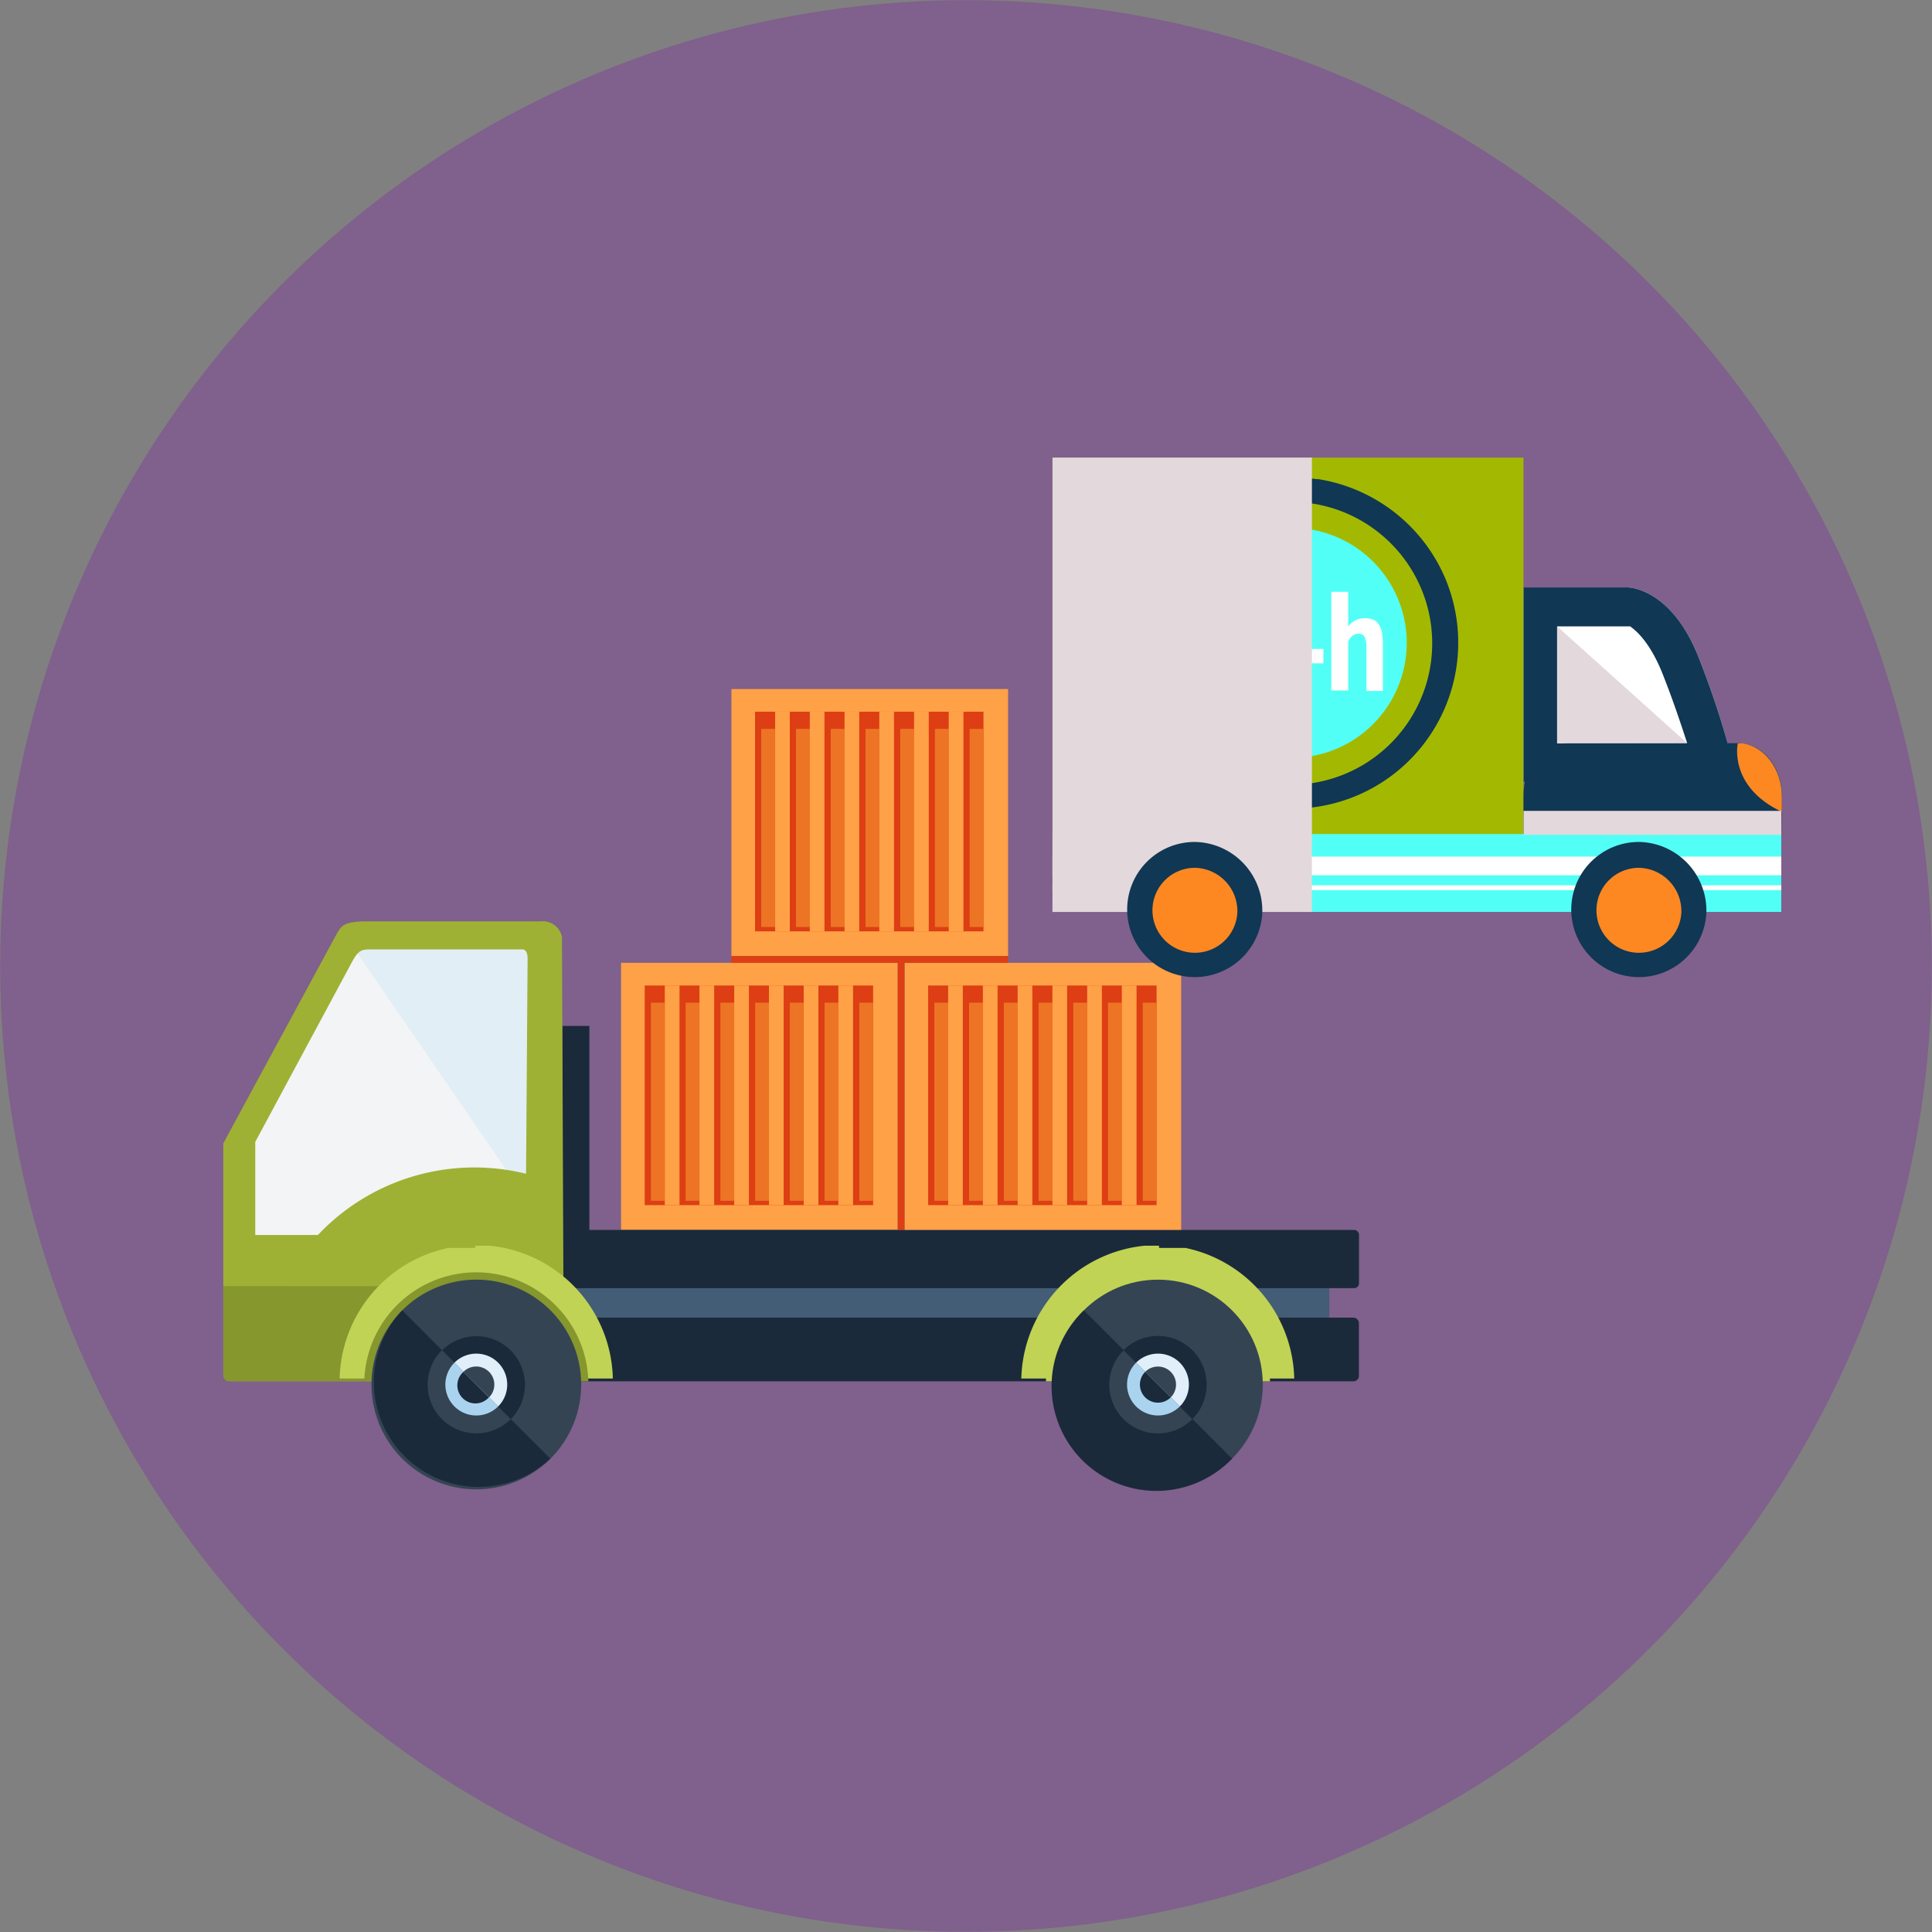
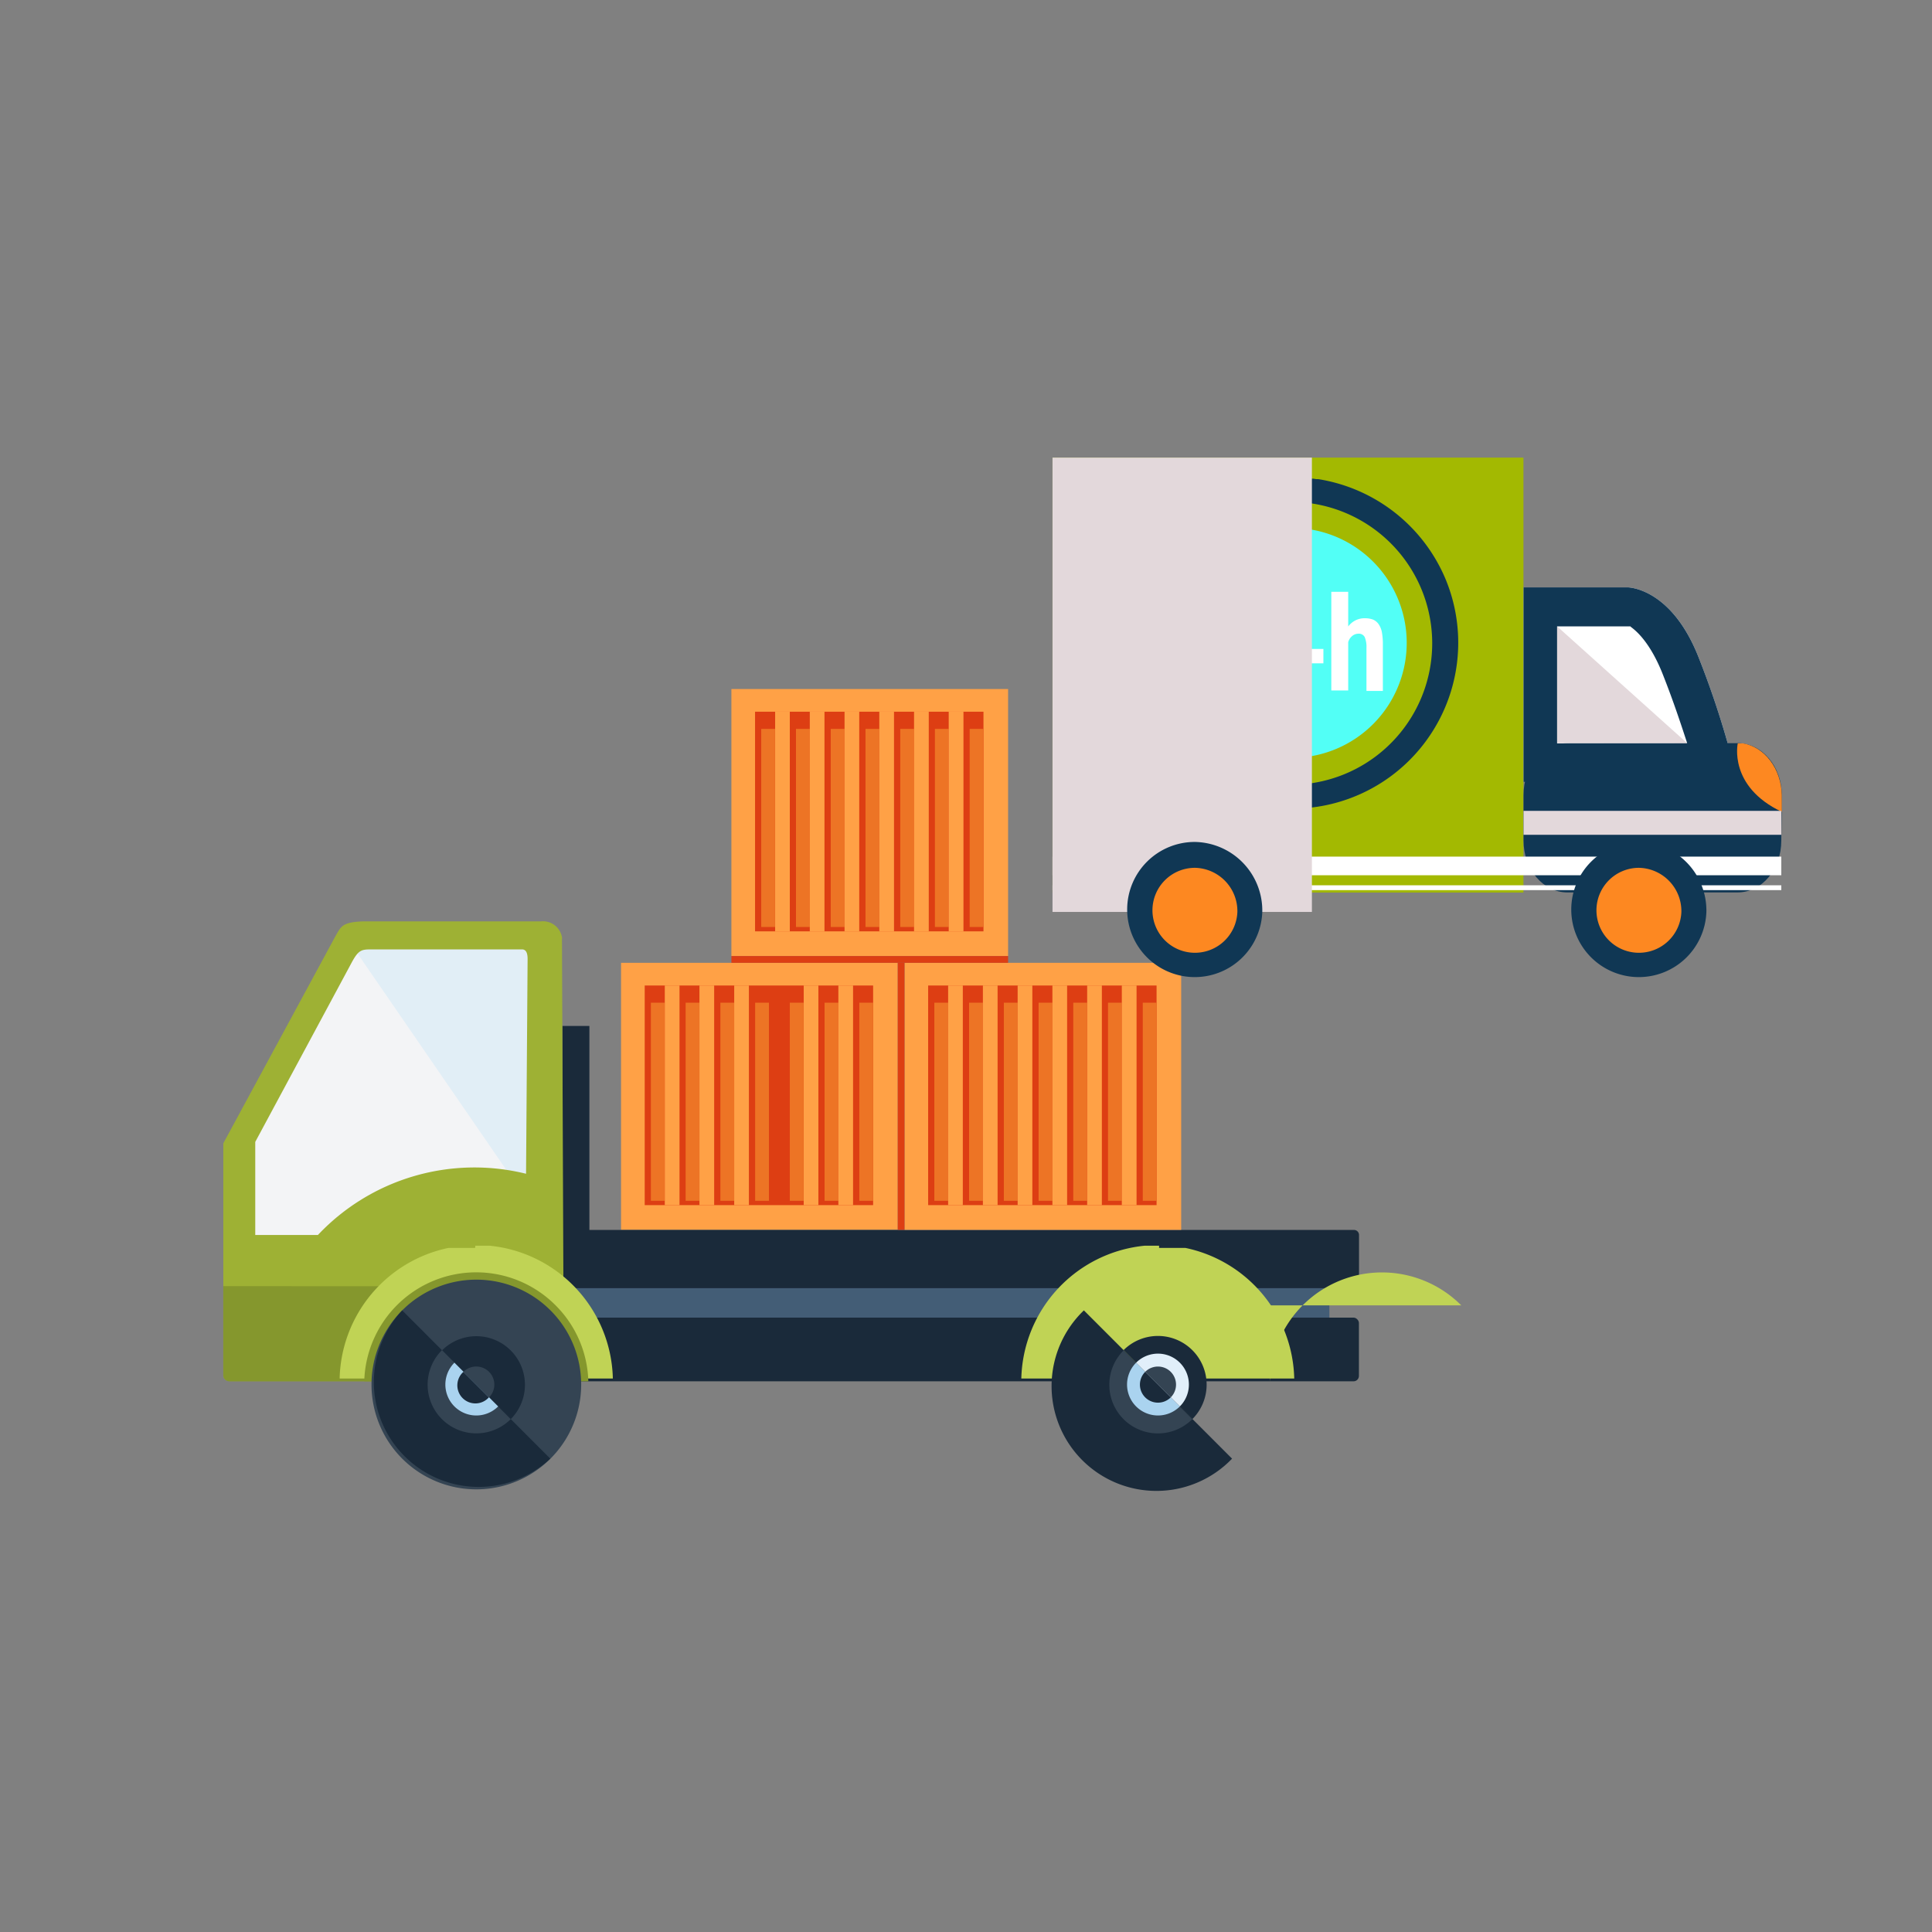
<svg xmlns="http://www.w3.org/2000/svg" viewBox="0 0 200.12 200.12">
  <rect x="0" y="0" width="200.12" height="200.12" fill="#808080" stroke="none" />
  <g style="isolation:isolate">
    <g id="Capa_2" data-name="Capa 2">
      <g id="interactividad">
        <g style="opacity:0.5">
-           <circle cx="100.06" cy="100.06" r="100.04" style="fill:#7f3f98" />
-         </g>
+           </g>
        <rect x="64.33" y="99.73" width="28.66" height="27.66" style="fill:#ffa146" />
        <rect x="66.78" y="102.08" width="3.6" height="22.75" style="fill:#dd3e13" />
        <rect x="70.37" y="102.08" width="3.6" height="22.75" style="fill:#dd3e13" />
        <rect x="73.97" y="102.08" width="3.6" height="22.75" style="fill:#dd3e13" />
        <rect x="77.57" y="102.08" width="3.6" height="22.75" style="fill:#dd3e13" />
        <rect x="81.17" y="102.08" width="3.6" height="22.75" style="fill:#dd3e13" />
        <rect x="84.76" y="102.08" width="3.6" height="22.75" style="fill:#dd3e13" />
        <rect x="88.36" y="102.08" width="2.08" height="22.75" style="fill:#dd3e13" />
        <rect x="67.42" y="103.86" width="1.43" height="20.52" style="fill:#ed7425" />
        <rect x="71.02" y="103.86" width="1.43" height="20.52" style="fill:#ed7425" />
        <rect x="74.62" y="103.86" width="1.43" height="20.52" style="fill:#ed7425" />
        <rect x="78.22" y="103.86" width="1.43" height="20.52" style="fill:#ed7425" />
        <rect x="81.81" y="103.86" width="1.43" height="20.52" style="fill:#ed7425" />
        <rect x="85.41" y="103.86" width="1.43" height="20.52" style="fill:#ed7425" />
        <rect x="89.01" y="103.86" width="1.43" height="20.52" style="fill:#ed7425" />
        <rect x="68.86" y="102.08" width="1.52" height="22.75" style="fill:#ffa146" />
        <rect x="72.45" y="102.08" width="1.52" height="22.75" style="fill:#ffa146" />
        <rect x="76.05" y="102.08" width="1.52" height="22.75" style="fill:#ffa146" />
-         <rect x="79.65" y="102.08" width="1.52" height="22.75" style="fill:#ffa146" />
        <rect x="83.25" y="102.08" width="1.52" height="22.75" style="fill:#ffa146" />
        <rect x="86.84" y="102.08" width="1.52" height="22.75" style="fill:#ffa146" />
        <polygon points="56.35 98.16 36.32 97.89 25.45 117.36 25.99 130.75 54.53 130.75 56.35 98.16" style="fill:#f3f4f6;fill-rule:evenodd" />
        <polygon points="54.89 124.33 54.7 124.46 36.43 97.89 56.35 98.16 54.89 124.33" style="fill:#e1eef6;fill-rule:evenodd" />
        <rect x="58.36" y="133.22" width="79.34" height="3.88" style="fill:#435d76" />
        <rect x="49.41" y="136.48" width="91.35" height="6.6" rx="0.56" style="fill:#1a2a3a" />
        <rect x="58.25" y="106.27" width="2.8" height="26.95" style="fill:#1a2a3a" />
        <path d="M49.93,127.4h90.32a.52.52,0,0,1,.52.52v5a.51.51,0,0,1-.51.51H49.93a.51.51,0,0,1-.51-.51v-5a.52.52,0,0,1,.52-.52Z" style="fill:#1a2a3a" />
        <path d="M58.21,97.21l.19,45.85-19.93,0H23.76a.63.63,0,0,1-.63-.63v-24L34.73,97c.58-1,.67-1.48,2.84-1.56H56a2,2,0,0,1,2.23,1.78Zm-3.72,24.37.16-22.24c0-.59-.14-1-.58-1H38.44c-1,0-1.31.07-2,1.34l-10,18.6v9.64l6.49,0A22.29,22.29,0,0,1,54.49,121.58Z" style="fill:#9eb134;fill-rule:evenodd" />
        <path d="M23.13,133.22v9.23a.63.63,0,0,0,.63.63H38.47l19.93,0,0-9.84Z" style="fill:#85972d;fill-rule:evenodd" />
        <path d="M49.21,129.26H48l-.15,0-.18,0-.17,0h0l-.17,0-.15,0-.18,0-.17,0-.09,0-.28,0h0a14.16,14.16,0,0,0-11.28,13.53h28.3a14.15,14.15,0,0,0-12.8-13.76h0l-.3,0h-.07l-.25,0h-.82Z" style="fill:#c0d355;fill-rule:evenodd" />
        <path d="M57.54,135.2a11.54,11.54,0,0,1,3.4,7.88H37.73a11.6,11.6,0,0,1,19.81-7.88Z" style="fill:#85972d;fill-rule:evenodd" />
        <path d="M41.66,135.73a10.86,10.86,0,1,0,15.36,0A10.86,10.86,0,0,0,41.66,135.73Z" style="fill:#344453;fill-rule:evenodd" />
        <path d="M52.9,147a5,5,0,1,0-7.12-7.12Z" style="fill:#1a2a3a;fill-rule:evenodd" />
        <path d="M41.66,135.73A10.86,10.86,0,0,0,57,151.09Z" style="fill:#1a2a3a;fill-rule:evenodd" />
        <path d="M45.78,139.85A5,5,0,0,0,52.9,147Z" style="fill:#344453;fill-rule:evenodd" />
        <path d="M47.07,141.15a3.2,3.2,0,1,0,4.53,4.53Z" style="fill:#aad3ef;fill-rule:evenodd" />
-         <path d="M51.6,145.68a3.2,3.2,0,0,0-4.53-4.53Z" style="fill:#e1effa;fill-rule:evenodd" />
        <path d="M48,142.1a1.87,1.87,0,1,0,2.64,2.64Z" style="fill:#1a2a3a;fill-rule:evenodd" />
        <path d="M50.66,144.74A1.87,1.87,0,0,0,48,142.1Z" style="fill:#344453;fill-rule:evenodd" />
        <path d="M120.06,129.26h1.17l.16,0,.18,0,.17,0h0l.18,0,.14,0,.19,0,.17,0,.09,0,.27,0h0a14.16,14.16,0,0,1,11.28,13.53H105.79a14.17,14.17,0,0,1,12.8-13.76h0l.31,0H119l.25,0h.81Z" style="fill:#c0d355;fill-rule:evenodd" />
-         <path d="M128.15,135.21a11.6,11.6,0,0,1,3.4,7.87H108.34a11.6,11.6,0,0,1,19.81-7.87Z" style="fill:#c0d355;fill-rule:evenodd" />
-         <circle cx="119.94" cy="143.41" r="10.86" style="fill:#344453" />
+         <path d="M128.15,135.21a11.6,11.6,0,0,1,3.4,7.87a11.6,11.6,0,0,1,19.81-7.87Z" style="fill:#c0d355;fill-rule:evenodd" />
        <path d="M127.62,151.09a10.86,10.86,0,1,1-15.35-15.36Z" style="fill:#1a2a3a;fill-rule:evenodd" />
        <path d="M116.38,139.85A5,5,0,0,1,123.5,147Z" style="fill:#1a2a3a;fill-rule:evenodd" />
        <path d="M123.5,147a5,5,0,0,1-7.12-7.12Z" style="fill:#344453;fill-rule:evenodd" />
        <path d="M117.68,141.15a3.2,3.2,0,1,0,4.53,4.53Z" style="fill:#aad3ef;fill-rule:evenodd" />
        <path d="M122.21,145.68a3.2,3.2,0,0,0-4.53-4.53Z" style="fill:#e1effa;fill-rule:evenodd" />
        <path d="M118.62,142.1a1.87,1.87,0,1,0,2.65,2.64Z" style="fill:#1a2a3a;fill-rule:evenodd" />
        <path d="M121.27,144.74a1.87,1.87,0,0,0-2.65-2.64Z" style="fill:#344453;fill-rule:evenodd" />
        <rect x="93.69" y="99.73" width="28.66" height="27.66" style="fill:#ffa146" />
        <rect x="96.14" y="102.08" width="3.6" height="22.75" style="fill:#dd3e13" />
        <rect x="99.73" y="102.08" width="3.6" height="22.75" style="fill:#dd3e13" />
        <rect x="103.33" y="102.08" width="3.6" height="22.75" style="fill:#dd3e13" />
        <rect x="106.93" y="102.08" width="3.6" height="22.75" style="fill:#dd3e13" />
        <rect x="110.53" y="102.08" width="3.6" height="22.75" style="fill:#dd3e13" />
        <rect x="114.12" y="102.08" width="3.6" height="22.75" style="fill:#dd3e13" />
        <rect x="117.72" y="102.08" width="2.08" height="22.75" style="fill:#dd3e13" />
        <rect x="96.78" y="103.86" width="1.43" height="20.52" style="fill:#ed7425" />
        <rect x="100.38" y="103.86" width="1.43" height="20.52" style="fill:#ed7425" />
        <rect x="103.98" y="103.86" width="1.43" height="20.52" style="fill:#ed7425" />
        <rect x="107.58" y="103.86" width="1.43" height="20.52" style="fill:#ed7425" />
        <rect x="111.17" y="103.86" width="1.43" height="20.52" style="fill:#ed7425" />
        <rect x="114.77" y="103.86" width="1.43" height="20.52" style="fill:#ed7425" />
        <rect x="118.37" y="103.86" width="1.43" height="20.52" style="fill:#ed7425" />
        <rect x="98.21" y="102.08" width="1.52" height="22.75" style="fill:#ffa146" />
        <rect x="101.81" y="102.08" width="1.52" height="22.75" style="fill:#ffa146" />
        <rect x="105.41" y="102.08" width="1.52" height="22.75" style="fill:#ffa146" />
        <rect x="109.01" y="102.08" width="1.52" height="22.75" style="fill:#ffa146" />
        <rect x="112.61" y="102.08" width="1.52" height="22.75" style="fill:#ffa146" />
        <rect x="116.2" y="102.08" width="1.52" height="22.75" style="fill:#ffa146" />
        <rect x="75.76" y="71.37" width="28.66" height="27.66" style="fill:#ffa146" />
        <rect x="78.21" y="73.72" width="3.6" height="22.75" style="fill:#dd3e13" />
        <rect x="81.8" y="73.72" width="3.6" height="22.75" style="fill:#dd3e13" />
        <rect x="85.4" y="73.72" width="3.6" height="22.75" style="fill:#dd3e13" />
        <rect x="89" y="73.72" width="3.6" height="22.75" style="fill:#dd3e13" />
        <rect x="92.6" y="73.72" width="3.6" height="22.75" style="fill:#dd3e13" />
        <rect x="96.19" y="73.72" width="3.6" height="22.75" style="fill:#dd3e13" />
        <rect x="99.79" y="73.72" width="2.08" height="22.75" style="fill:#dd3e13" />
        <rect x="78.85" y="75.5" width="1.43" height="20.52" style="fill:#ed7425" />
        <rect x="82.45" y="75.5" width="1.43" height="20.52" style="fill:#ed7425" />
        <rect x="86.05" y="75.5" width="1.43" height="20.52" style="fill:#ed7425" />
        <rect x="89.65" y="75.5" width="1.43" height="20.52" style="fill:#ed7425" />
        <rect x="93.25" y="75.5" width="1.43" height="20.52" style="fill:#ed7425" />
        <rect x="96.84" y="75.5" width="1.43" height="20.52" style="fill:#ed7425" />
        <rect x="100.44" y="75.5" width="1.43" height="20.52" style="fill:#ed7425" />
        <rect x="80.29" y="73.72" width="1.52" height="22.75" style="fill:#ffa146" />
        <rect x="83.88" y="73.72" width="1.52" height="22.75" style="fill:#ffa146" />
        <rect x="87.48" y="73.72" width="1.52" height="22.75" style="fill:#ffa146" />
        <rect x="91.08" y="73.72" width="1.52" height="22.75" style="fill:#ffa146" />
        <rect x="94.68" y="73.72" width="1.52" height="22.75" style="fill:#ffa146" />
        <rect x="98.27" y="73.72" width="1.52" height="22.75" style="fill:#ffa146" />
        <rect x="75.76" y="99.03" width="28.66" height="0.7" style="fill:#dd3e13" />
        <rect x="92.99" y="99.73" width="0.7" height="27.66" style="fill:#dd3e13" />
        <path d="M176,68.23c-2.85-7.39-7.4-7.39-7.4-7.39H157.81V81H180A92.75,92.75,0,0,0,176,68.23Z" style="fill:#fff" />
        <rect x="109.02" y="47.4" width="48.78" height="45.05" style="fill:#a3b901" />
        <path d="M176,68.23c-2.85-7.39-7.4-7.39-7.4-7.39H157.81V81H180A92.75,92.75,0,0,0,176,68.23ZM161.29,77V64.88h7.62c-.26,0,1.7.73,3.4,5.16,1,2.54,1.78,4.88,2.45,6.94Z" style="fill:#103754" />
        <path d="M184.51,87.06c0,3-2,5.38-4.56,5.38H162.36c-2.52,0-4.55-2.4-4.55-5.38v-4.7c0-3,2-5.38,4.55-5.38H180c2.52,0,4.56,2.4,4.56,5.38Z" style="fill:#103754" />
-         <rect x="109.02" y="86.39" width="75.49" height="8.07" style="fill:#52fff6" />
        <rect x="109.02" y="88.73" width="75.49" height="1.93" style="fill:#fff" />
        <rect x="109.02" y="91.7" width="75.49" height="0.5" style="fill:#fff" />
        <path d="M176.75,94.46a7,7,0,1,1-7-7.25A7.11,7.11,0,0,1,176.75,94.46Z" style="fill:#103754" />
        <path d="M174.16,94.46a4.4,4.4,0,1,1-4.4-4.57A4.49,4.49,0,0,1,174.16,94.46Z" style="fill:#fd8821" />
        <path d="M145.71,66.49a11.91,11.91,0,1,1-12-11.81A11.91,11.91,0,0,1,145.71,66.49Z" style="fill:#52fff6" />
        <path d="M149.74,60a17.24,17.24,0,0,0-13.19-10.37l-.2,0-.33-.05h-.13a17.24,17.24,0,0,0-13.15,3.81c-1.11.92-1.42,2.18-.89,2.63s1.6.09,2.51-.67a14.65,14.65,0,1,1,7.85,25.86h-.09l-.43-.06a14.75,14.75,0,0,1-11.27-8.68,5,5,0,0,1,.63-.09l.78-.06c1.1-.13,1.27-.62.47-1.15A12.77,12.77,0,0,1,119,67.73c-.59-.93-1.49-1-2,.14a17.2,17.2,0,0,0-1.23,5.83c0,1.41.64,1.77,1.33.83l.51-.63a3.54,3.54,0,0,1,.49-.45,17.31,17.31,0,0,0,8.83,8.92,4.33,4.33,0,0,0,.61.3,16.11,16.11,0,0,0,3.92,1l.11,0,.12,0,.38,0A17.19,17.19,0,0,0,149.74,60Z" style="fill:#103754" />
        <path d="M129.14,63.76a5.83,5.83,0,0,1-.22,1.57,11.23,11.23,0,0,1-.57,1.56,15.19,15.19,0,0,1-.75,1.45c-.28.46-.55.87-.81,1.22l-.65.6v.08L127,70h2.28v1.55h-5.15v-1c.2-.25.42-.55.66-.87s.48-.68.72-1,.48-.74.7-1.14a11.06,11.06,0,0,0,.6-1.19,10.25,10.25,0,0,0,.41-1.17,4.23,4.23,0,0,0,.15-1.07,1.65,1.65,0,0,0-.29-1,1.09,1.09,0,0,0-.91-.38,2,2,0,0,0-.77.17,2.5,2.5,0,0,0-.64.4L124.12,62a3.48,3.48,0,0,1,1.08-.66,4,4,0,0,1,1.46-.24,2.84,2.84,0,0,1,1,.17,2.07,2.07,0,0,1,.79.51,2.4,2.4,0,0,1,.52.83A3.17,3.17,0,0,1,129.14,63.76Z" style="fill:#fff" />
        <path d="M137.08,68.71h-1.29v2.86h-1.66V68.71H130.5V67.63l3.76-6.41h1.53v6h1.29Zm-3-3.77.16-1.32h-.06l-.44,1.19-1.16,2-.59.56.76-.12h1.33Z" style="fill:#fff" />
        <path d="M141.54,71.57V67.14a2.71,2.71,0,0,0-.18-1.15.69.69,0,0,0-.67-.35,1,1,0,0,0-.64.25,1.24,1.24,0,0,0-.4.63v5H137.9V61.3h1.75v3.59h0a2.2,2.2,0,0,1,.71-.61,2.09,2.09,0,0,1,1.05-.24,2.38,2.38,0,0,1,.79.13,1.36,1.36,0,0,1,.57.44,2.19,2.19,0,0,1,.36.83,6.85,6.85,0,0,1,.11,1.32v4.81Z" style="fill:#fff" />
        <g style="mix-blend-mode:multiply">
          <polygon points="135.89 47.4 109.02 47.4 109.02 86.39 109.02 92.44 109.02 94.46 135.89 94.46 135.89 47.4" style="fill:#e3d8db" />
        </g>
        <path d="M130.75,94.46a7,7,0,1,1-7-7.25A7.11,7.11,0,0,1,130.75,94.46Z" style="fill:#103754" />
        <path d="M128.17,94.46a4.4,4.4,0,1,1-4.4-4.57A4.49,4.49,0,0,1,128.17,94.46Z" style="fill:#fd8821" />
        <g style="mix-blend-mode:multiply">
          <polygon points="161.29 64.88 174.76 76.98 161.29 76.98 161.29 64.88" style="fill:#e3d8db" />
        </g>
        <path d="M180.54,77,180,77s-1,4.46,4.56,7.09V82.36C184.51,79.62,182.78,77.37,180.54,77Z" style="fill:#fd8821" />
        <g style="mix-blend-mode:multiply">
          <rect x="157.81" y="83.99" width="26.7" height="2.48" style="fill:#e3d8db" />
        </g>
      </g>
    </g>
  </g>
</svg>